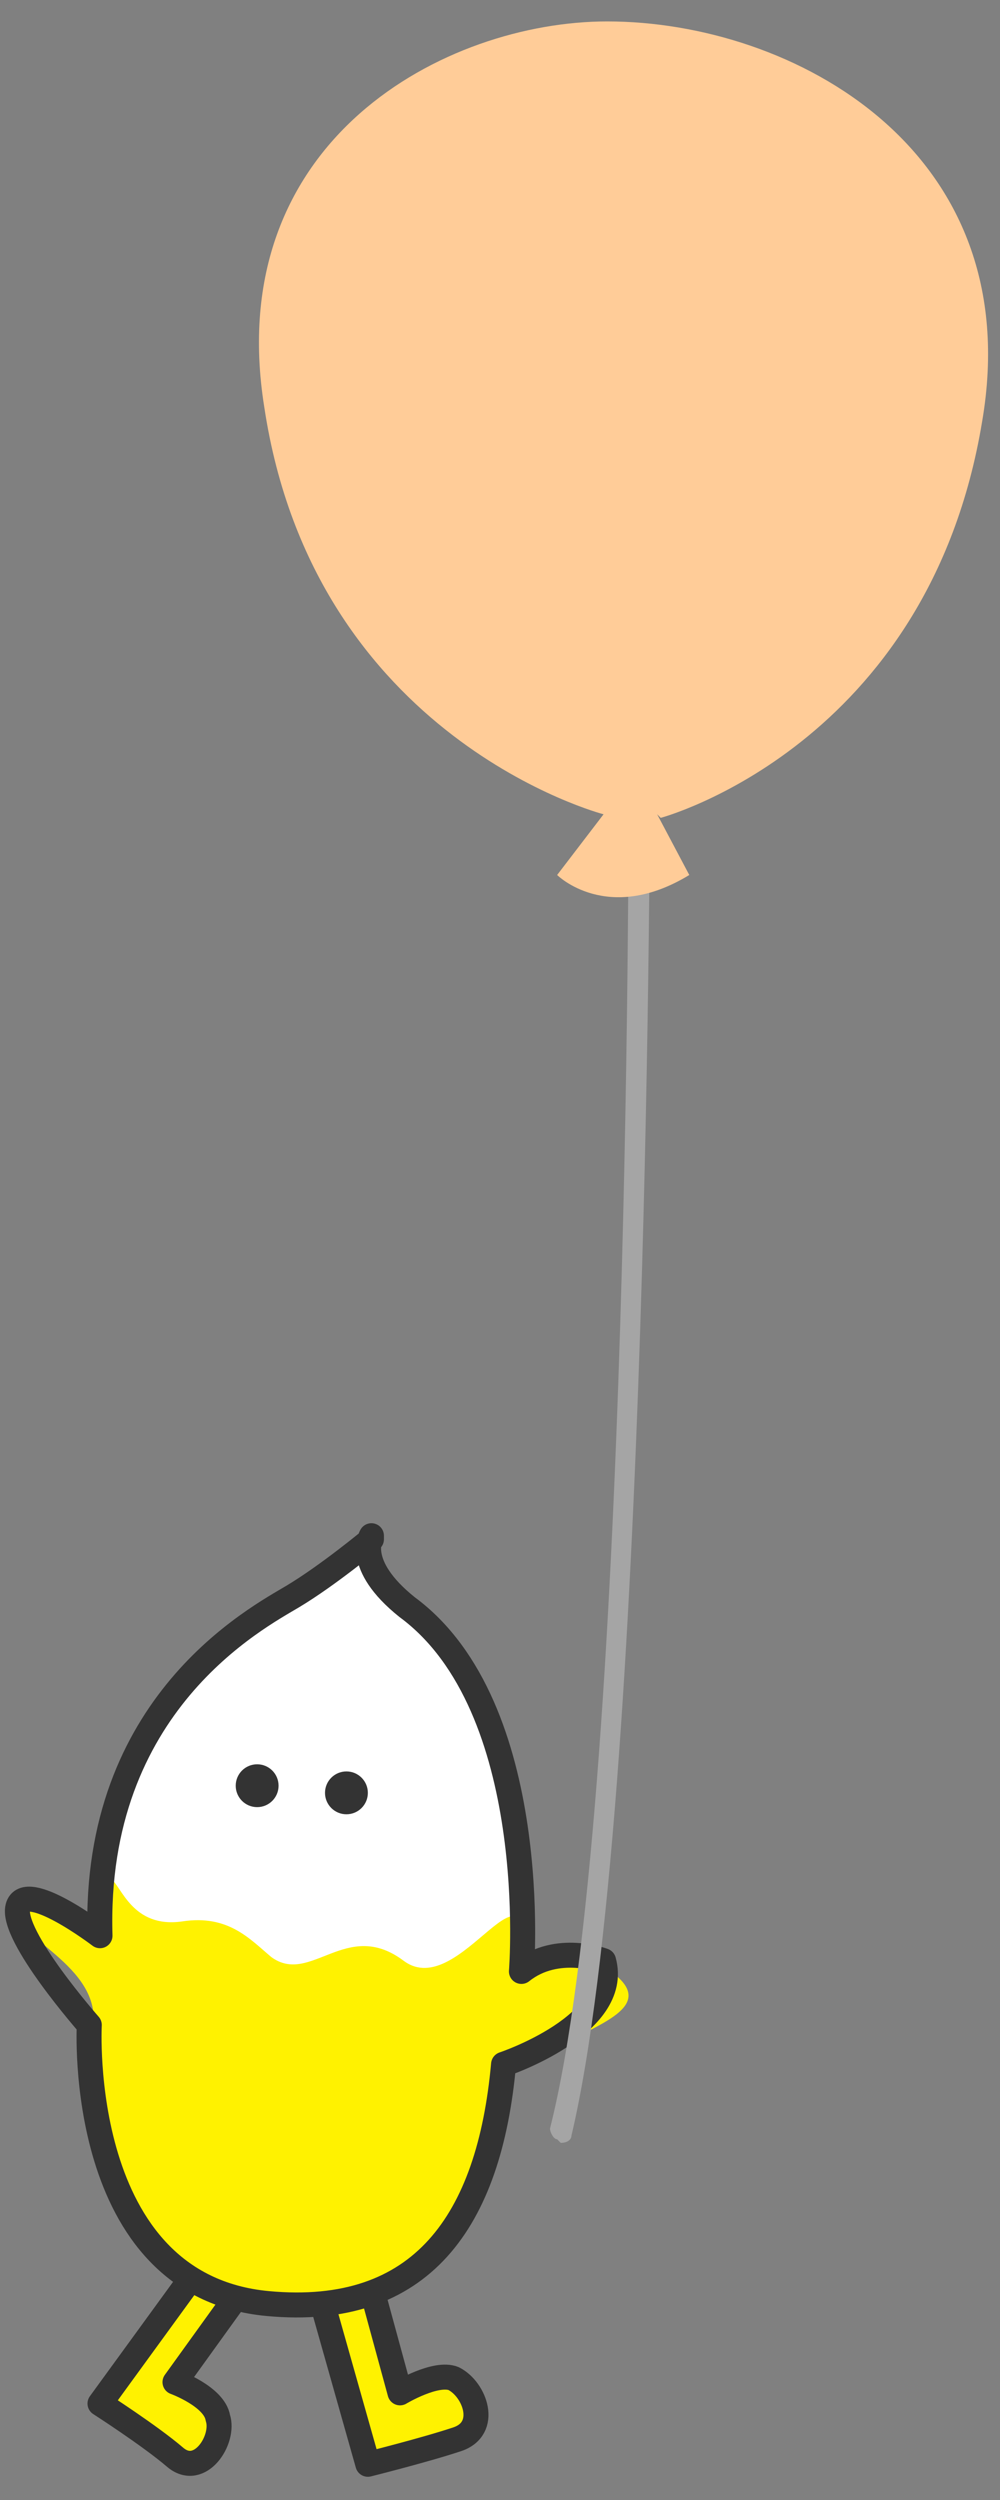
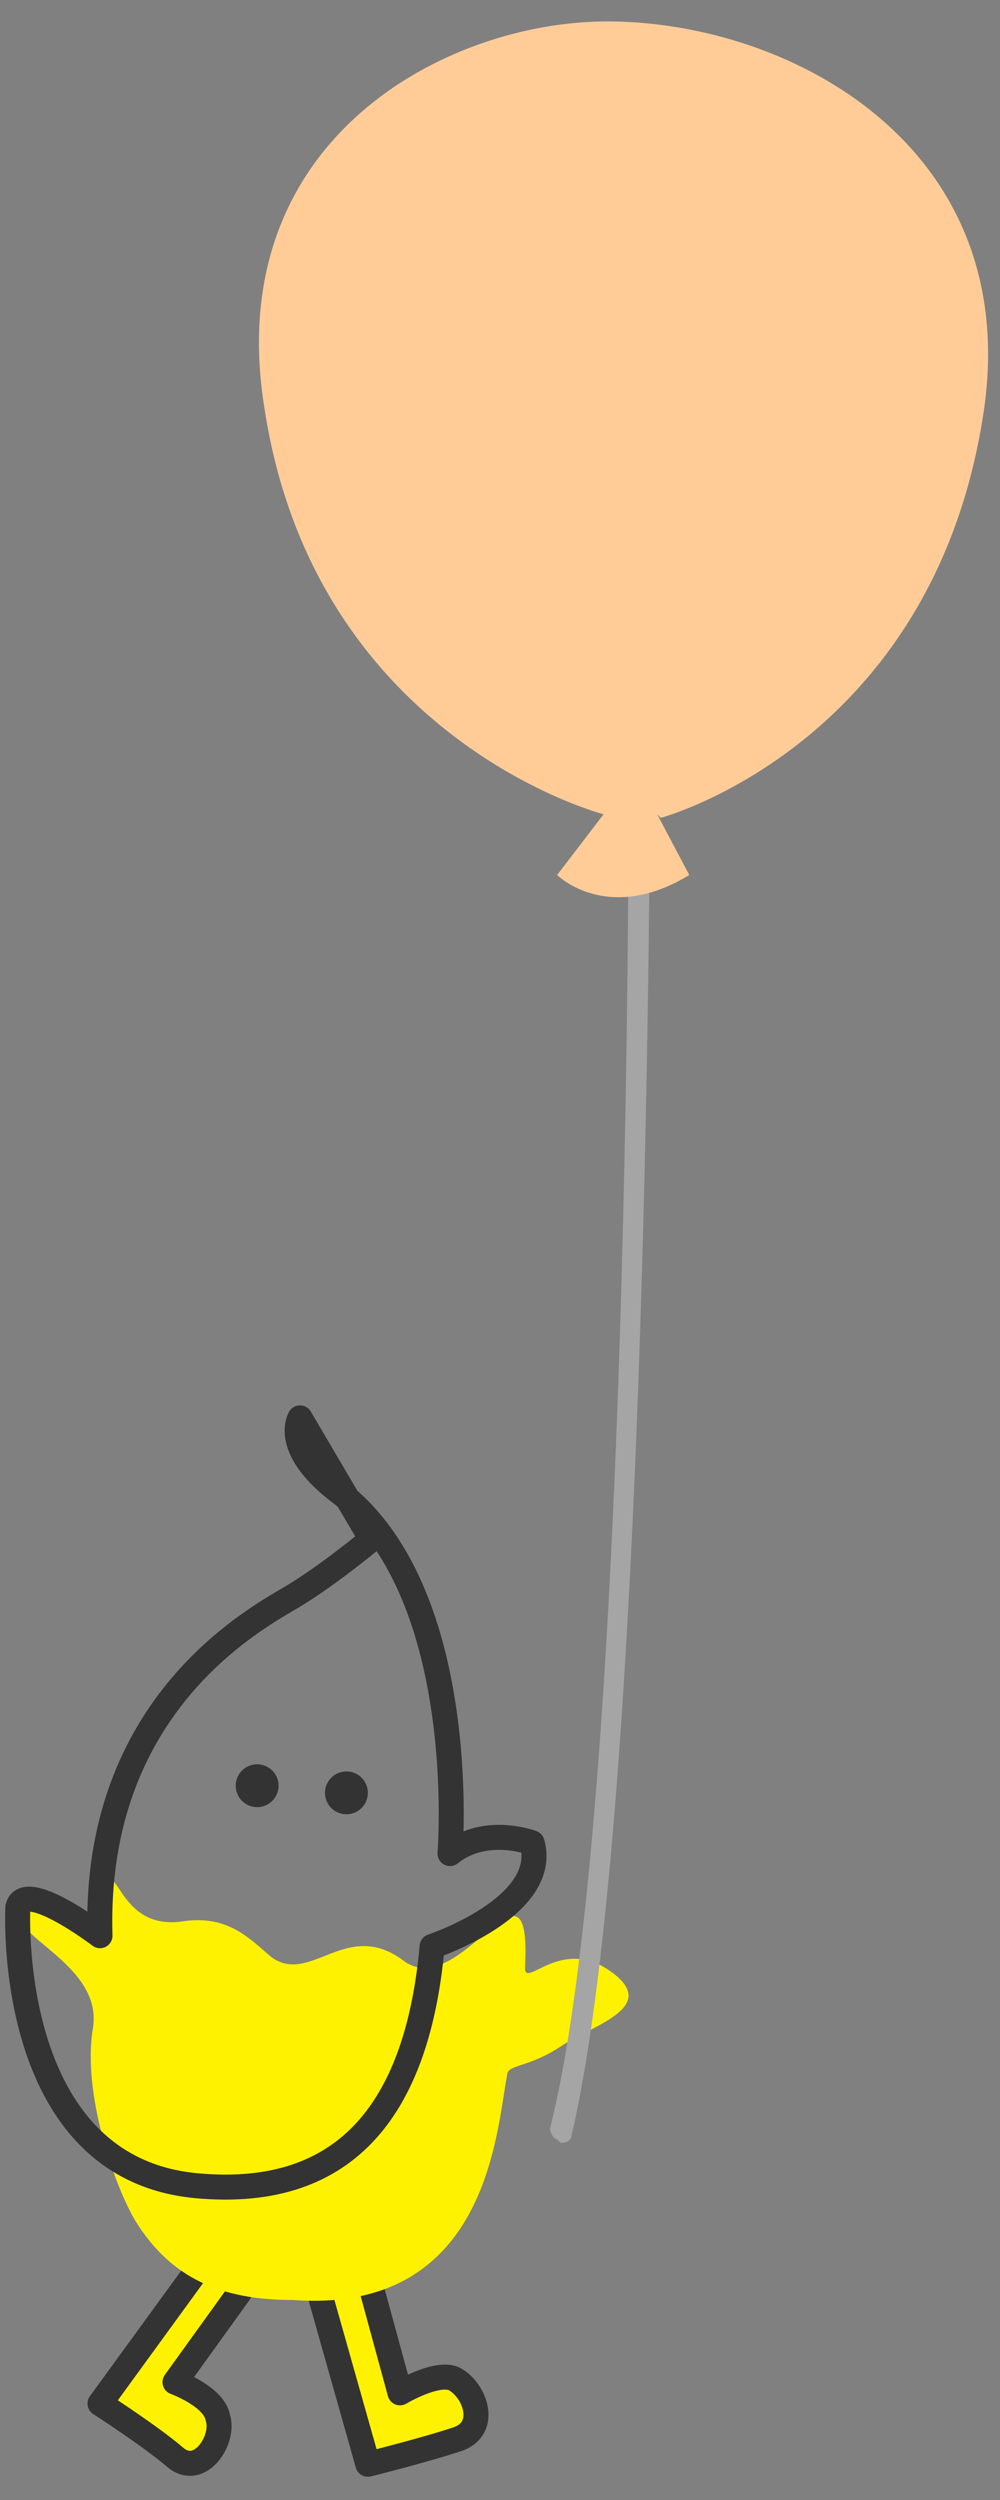
<svg xmlns="http://www.w3.org/2000/svg" id="_レイヤー_1" data-name="レイヤー 1" version="1.1" viewBox="0 0 28 70">
  <rect x="0" y="0" width="28" height="70" fill="#808080" stroke="none" />
  <defs>
    <style>
      .cls-1 {
        fill: #333;
      }

      .cls-1, .cls-2, .cls-3, .cls-4, .cls-5 {
        stroke-width: 0px;
      }

      .cls-2, .cls-6 {
        fill: #fff200;
      }

      .cls-3 {
        fill: #a5a5a5;
      }

      .cls-4 {
        fill: url(#_名称未設定グラデーション);
      }

      .cls-6, .cls-7 {
        stroke: #333;
        stroke-linecap: round;
        stroke-linejoin: round;
        stroke-width: .7px;
      }

      .cls-5 {
        fill: #fff;
      }

      .cls-7 {
        fill: none;
      }
    </style>
    <radialGradient id="_名称未設定グラデーション" data-name="名称未設定グラデーション" cx="-443.3" cy="310.5" fx="-443.3" fy="310.5" r="1" gradientTransform="translate(5193.9 3258) rotate(-2.5) scale(11.3 -11.2)" gradientUnits="userSpaceOnUse">
      <stop offset=".6" stop-color="#ffdbad" />
      <stop offset="1" stop-color="#ffcc98" />
    </radialGradient>
  </defs>
  <path class="cls-6" d="M10.3,63.7l.9,3.3s1-.6,1.5-.4c.6.3,1,1.4.1,1.7s-2.5.7-2.5.7l-1.3-4.6" />
  <path class="cls-6" d="M6.7,64.2l-1.8,2.5s1.1.4,1.2,1c.2.6-.5,1.7-1.2,1.1s-2.1-1.5-2.1-1.5l3.2-4.4" />
-   <path class="cls-5" d="M10.4,43.1s-1.2,1-2.2,1.6-5.6,3-5.4,9.5c0,0,1.1,1.6,5,2s5.9-.4,6.9-.8c0,0,.6-7.4-3.2-10.2-1.5-1.2-1-2-1-2Z" />
  <path class="cls-2" d="M3.1,52.6c.3.2.6,1.4,2,1.2,1.3-.2,1.9.5,2.5,1,1.1.8,2.1-1.1,3.7.1,1.6,1.2,3.6-3.5,3.4.2,0,.6,1-.9,2.4.1s-.5,1.5-1.4,2.1-1.5.5-1.5.8c-.3,1.5-.5,6.7-6,6.3-2,0-3.4-.6-4.4-2.2-.6-1-1.5-3.6-1.2-5.4s-2.4-2.6-2-3.3,2.3.6,2.3.6c0,0,0-1.5.3-1.4Z" />
-   <path class="cls-7" d="M10.4,43.1s-1.2,1-2.2,1.6-5.6,3-5.4,9.5c0,0-2.1-1.6-2.3-.8s2,3.3,2,3.3c0,0-.4,7.3,5,7.8,4.3.4,6.2-2.3,6.6-6.7,0,0,3.3-1.1,2.8-2.9,0,0-1.3-.5-2.3.3,0,0,.6-7.4-3.2-10.2-1.5-1.2-1-2-1-2Z" />
+   <path class="cls-7" d="M10.4,43.1s-1.2,1-2.2,1.6-5.6,3-5.4,9.5c0,0-2.1-1.6-2.3-.8c0,0-.4,7.3,5,7.8,4.3.4,6.2-2.3,6.6-6.7,0,0,3.3-1.1,2.8-2.9,0,0-1.3-.5-2.3.3,0,0,.6-7.4-3.2-10.2-1.5-1.2-1-2-1-2Z" />
  <circle class="cls-1" cx="9.7" cy="50.2" r=".6" />
  <circle class="cls-1" cx="7.2" cy="50" r=".6" />
  <path class="cls-3" d="M15.6,59.9s0,0,0,0c-.1,0-.2-.2-.2-.3,2.3-9.1,2.2-37.9,2.2-38.2s.1-.3.3-.3.3.1.3.3c0,.3,0,29.1-2.2,38.4,0,.1-.1.2-.3.2Z" />
  <path class="cls-4" d="M18.5,22.9s7.5-2,9-11.1C28.8,4.2,22.2.6,17,.6c-4.5,0-10.8,3.3-9.6,10.8,1.4,9.3,9.5,11.4,9.5,11.4l-1.3,1.7s1.4,1.4,3.7,0l-.9-1.7h0Z" />
</svg>